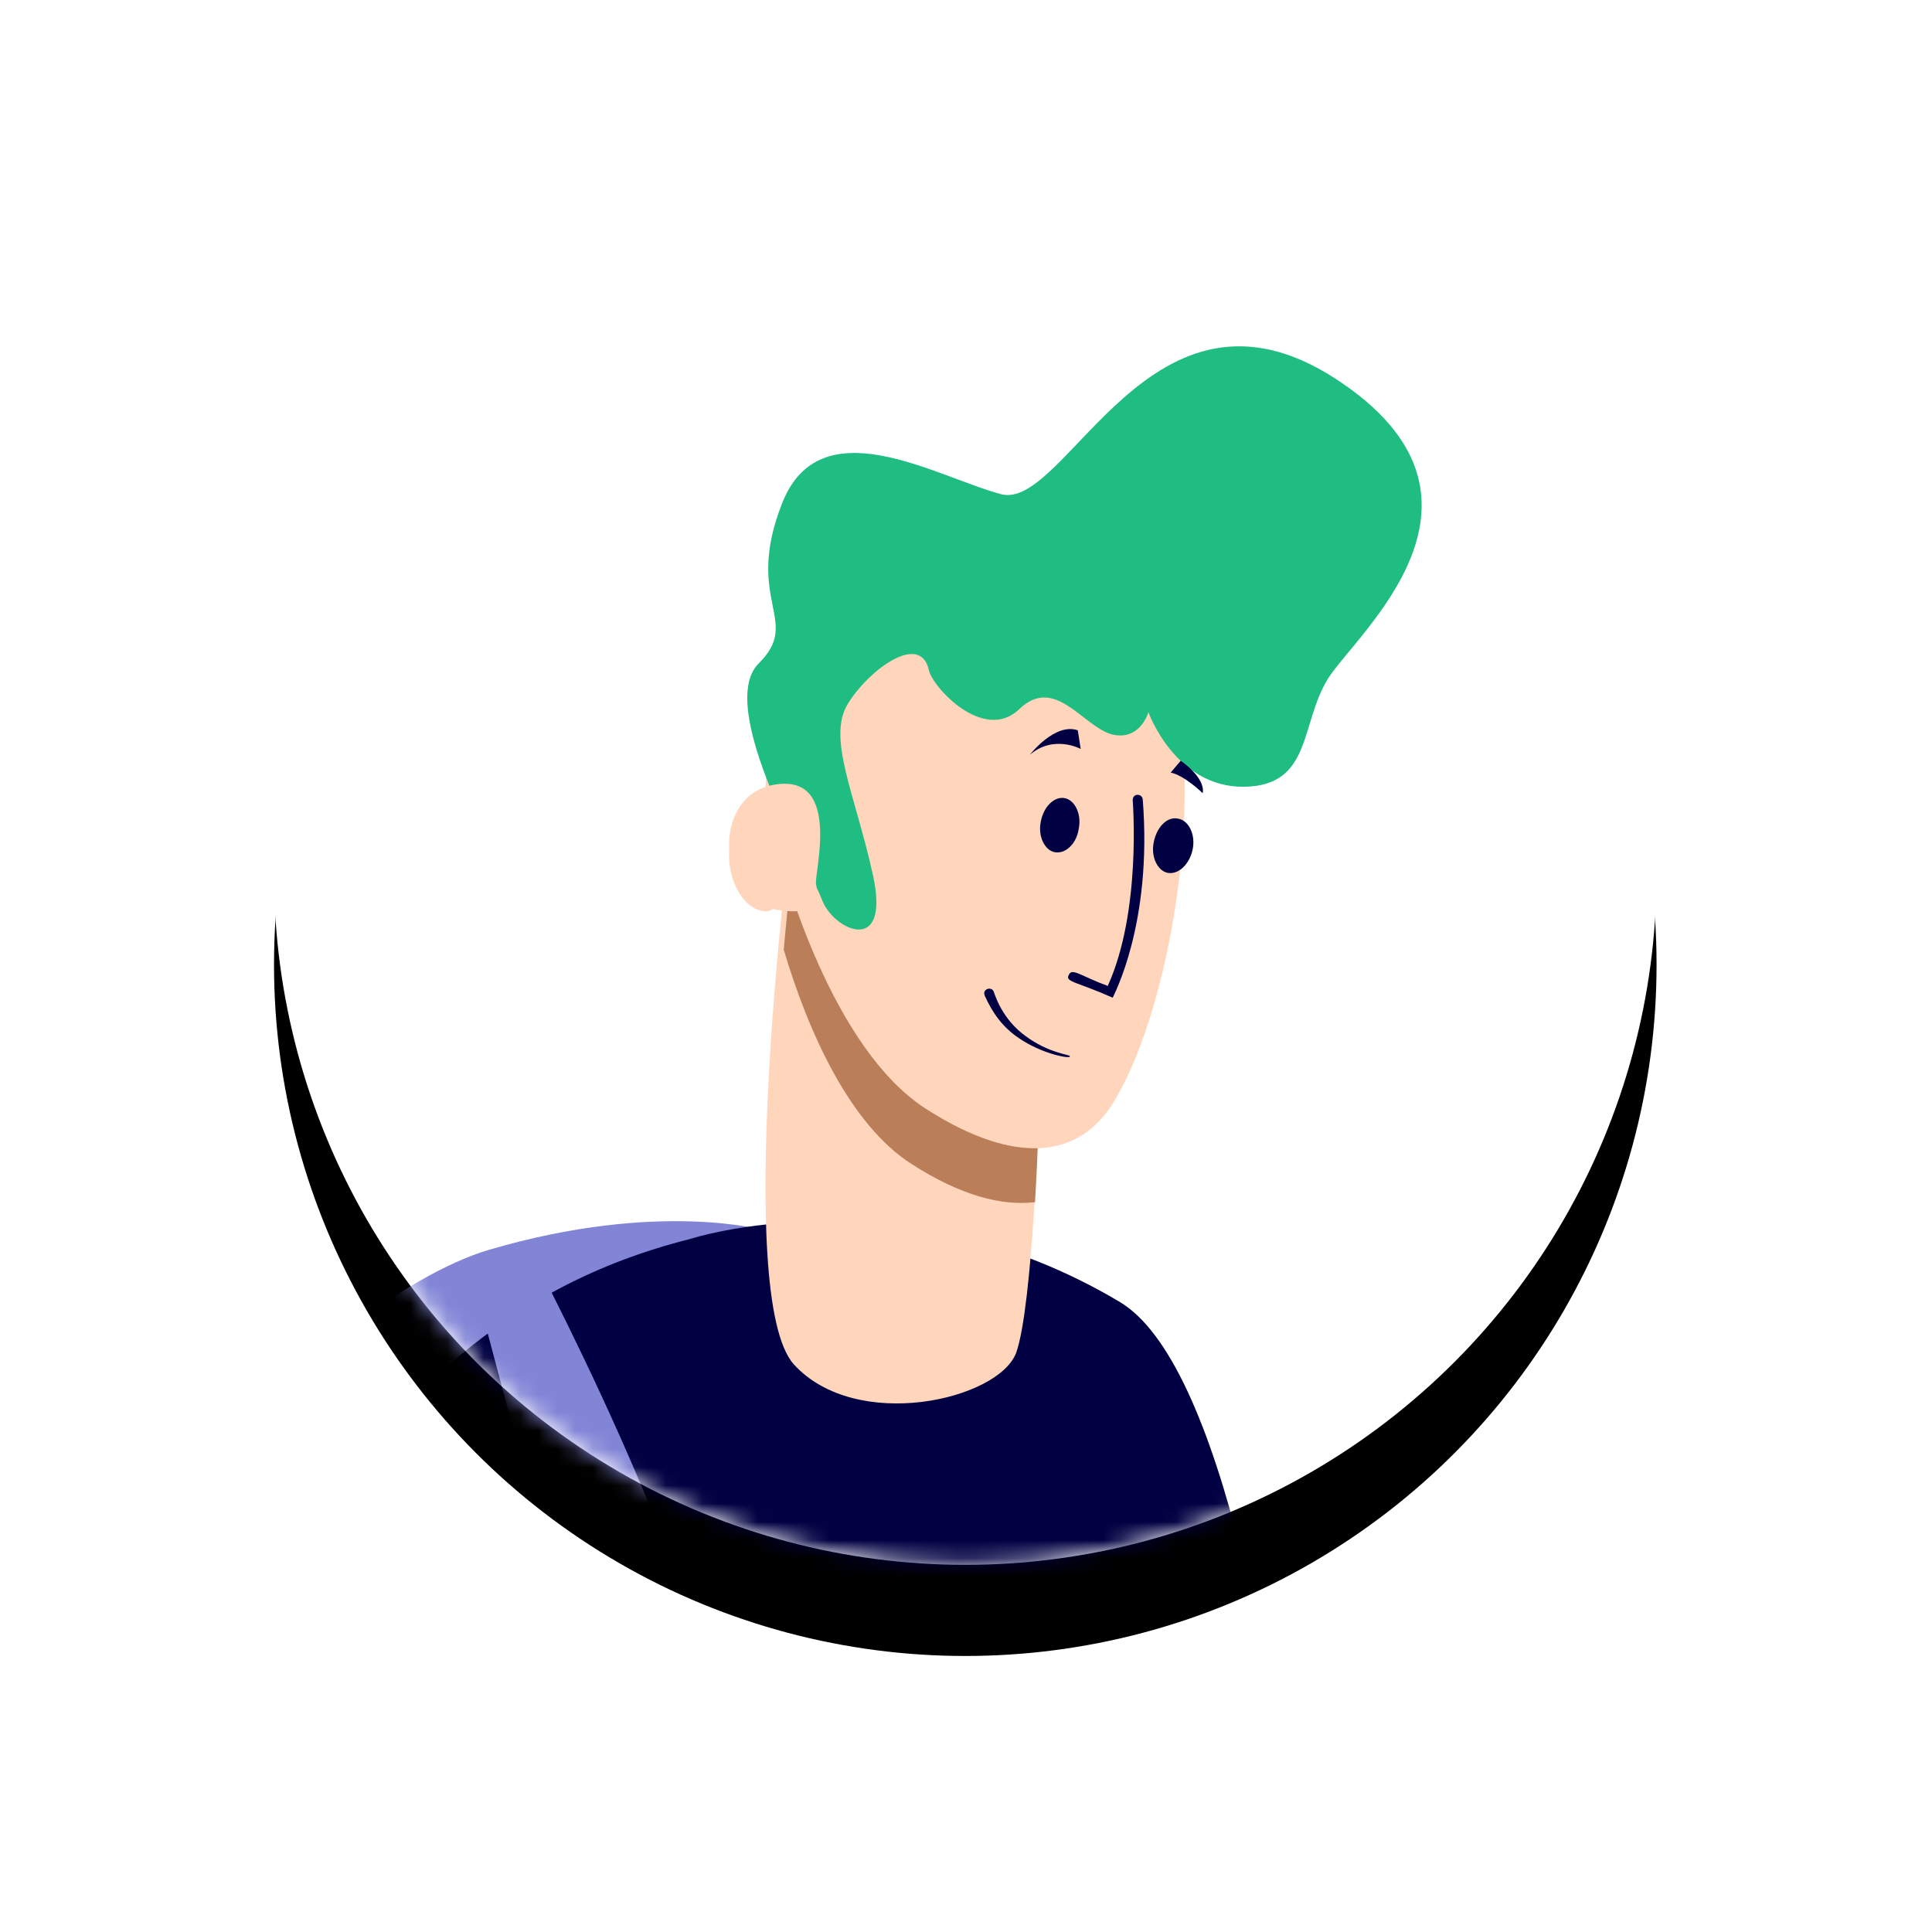
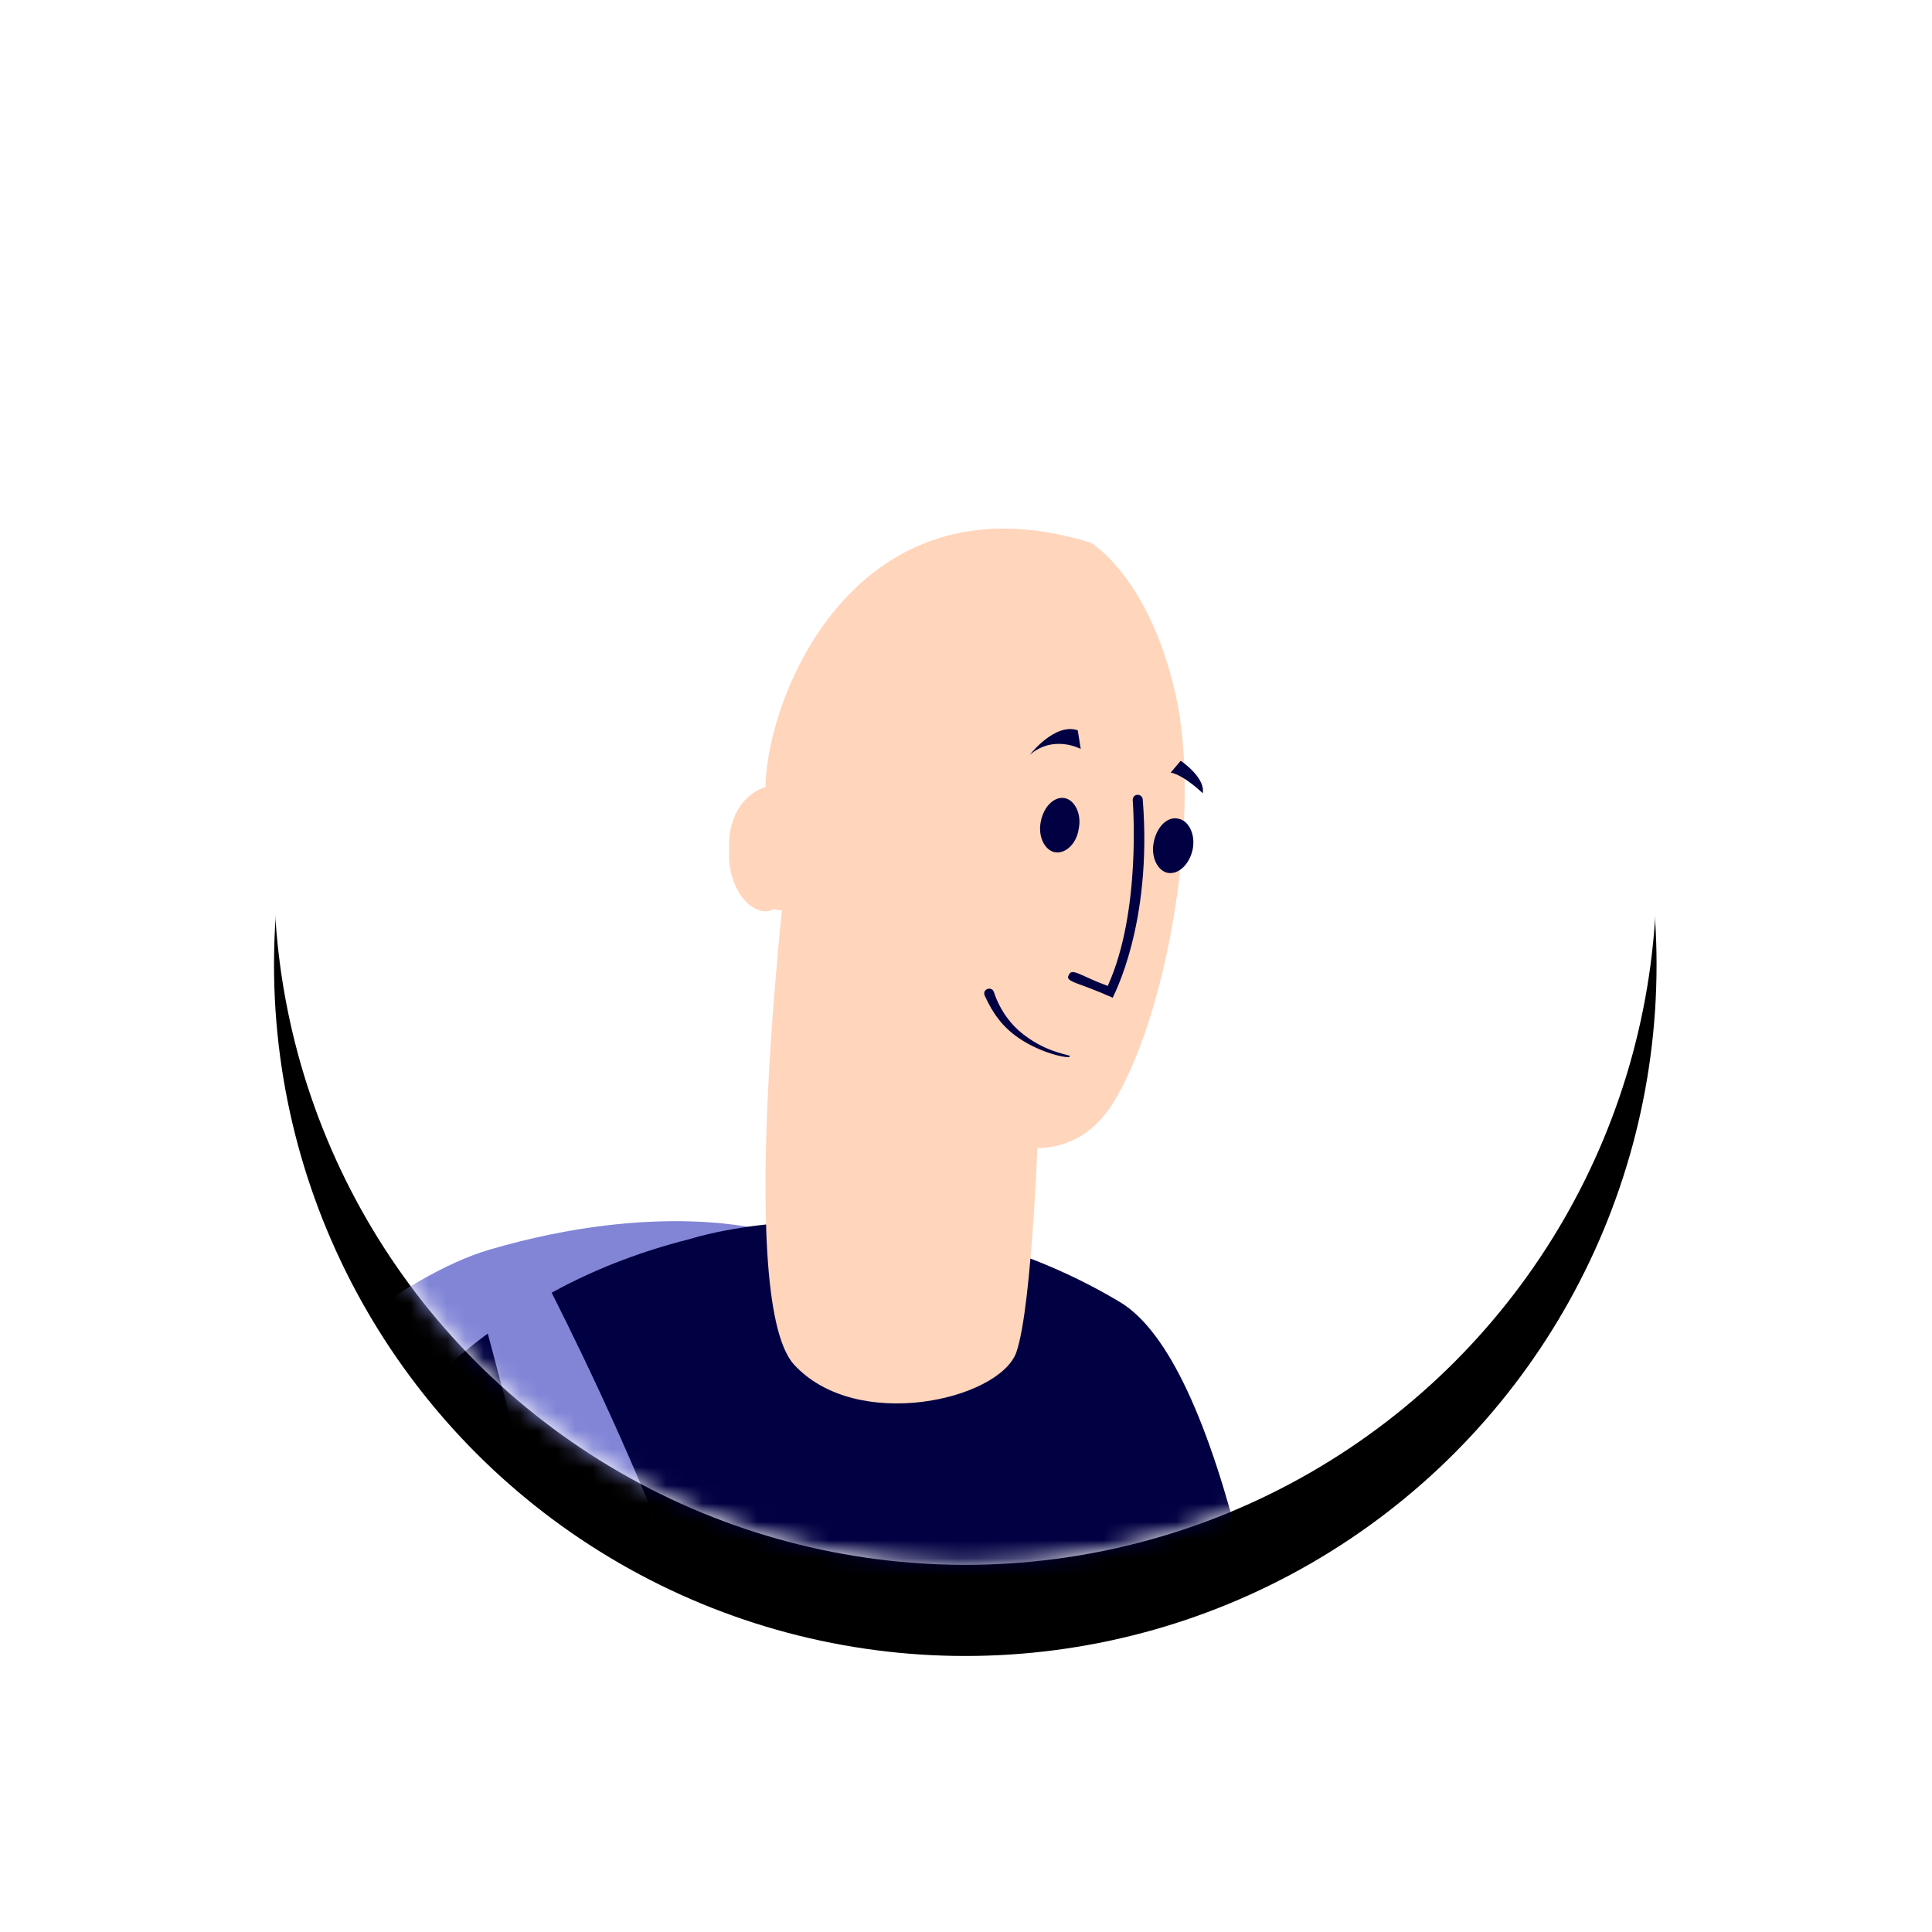
<svg xmlns="http://www.w3.org/2000/svg" xmlns:xlink="http://www.w3.org/1999/xlink" width="106" height="106">
  <defs>
    <ellipse id="a" cx="37.927" cy="37.928" rx="37.927" ry="37.928" />
    <filter x="-33%" y="-26.4%" width="165.9%" height="165.9%" filterUnits="objectBoundingBox" id="b">
      <feMorphology radius="2.5" operator="dilate" in="SourceAlpha" result="shadowSpreadOuter1" />
      <feOffset dy="5" in="shadowSpreadOuter1" result="shadowOffsetOuter1" />
      <feGaussianBlur stdDeviation="5" in="shadowOffsetOuter1" result="shadowBlurOuter1" />
      <feColorMatrix values="0 0 0 0 0.549 0 0 0 0 0.596 0 0 0 0 0.643 0 0 0 0.203 0" in="shadowBlurOuter1" />
    </filter>
  </defs>
  <g transform="translate(15.034 10)" fill="none" fill-rule="evenodd">
    <mask id="c" fill="#fff">
      <use xlink:href="#a" />
    </mask>
    <use fill="#000" filter="url(#b)" xlink:href="#a" />
    <use fill="#FFF" xlink:href="#a" />
    <g mask="url(#c)">
      <g fill-rule="nonzero">
-         <path d="M-5.034 89.838s-8.276-1.886-11.724 0c-3.449 1.887-8.276 12.126-8.276 12.126L-10.817 108l5.783-18.162z" fill="#6B4F72" />
        <path d="M46.966 62.154s-15.25-4.465-20.716-4.101a8.373 8.373 0 01-1.613 0c-5.83-.312-12.804.675-16.604 5.088-8.848 10.175-21.496 28.138-26.284 39.923-7.235 17.755 9.264 25.386 18.841 26.165 9.63.779 28.783 3.478 31.802 2.596 3.071-.935 14.574-69.67 14.574-69.67z" fill="#3A1A42" />
        <path d="M-12.034 78.64L-2.206 86l29.172-28.484s-5.824-1.695-15.184 1.059C2.37 61.38-12.034 78.64-12.034 78.64z" fill="#8285D6" />
        <path d="M2.987 170.63c0-4.372-8.388-28.263-5.166-44.294C.276 113.948 6.414 97.45 10.966 91.671c-1.688-7.547.46-17.905-3.274-24.671-7.62 15.042-20.408 41.796-22.453 55.537-2.2 14.781 9.564 38.62 11.559 47.416 1.995 8.745-2.915 14.626-1.279 18.478 1.586 3.904 3.12 1.926 4.45 2.342 1.944.625 4.296-.156 4.91-.937.256-.364-.153-3.904-.716-8.015.41.312.716.52.87.676.409.417-.256 4.008.716 4.424.972.417 1.227-3.123 1.227-4.32s-.562-1.613-1.841-3.487c-.716-.989-2.148-5.57-2.148-8.484z" fill="#FC7575" />
        <path d="M85.06 139.898c-2.401-3.014-21.512-14.706-28.195-27.543-5.118-9.873-9.974-24.684-9.921-31.232C41.618 76.86 37.388 68.546 30.966 66c2.976 14.603 8.772 40.171 14.933 50.773 6.632 11.38 28.144 21.203 34.358 26.088 6.266 4.885 6.057 11.64 9.346 13.46 3.29 1.766 3.238-.416 4.439-.884 1.67-.676 2.924-2.495 2.924-3.378 0-.416-2.298-2.598-4.96-5.093.417 0 .835-.052.991 0 .523.052 2.037 2.91 2.925 2.65.887-.26-.888-2.806-1.515-3.637-.626-.832-1.305-.78-3.237-1.351-.94-.416-4.49-2.755-6.11-4.73z" fill="#FD5E5A" />
        <path d="M-15.034 93.786C-.184 83.451 2.1 63.199 22.818 57.98c0 0 11.476-3.758 23.574 3.445 10.904 6.472 13.864 69.629 12.098 94.317-17.81 2.766-35.827 6.107-53.326 3.027l.312-1.096 6.646-39.93-1.61-23.174-6.386 16.442c.052 0-15.266-13.05-19.16-17.225z" fill="#000042" />
        <path d="M57.966 113.577c-.629-10.02-1.625-19.988-3.04-28.577H10.753l-.786 9.543 1.31 19.087c8.175.212 31.808.742 46.69-.053z" fill="#E6F7F0" />
        <path d="M41.966 50.903s-.326 10.729-1.247 13.318c-.976 2.59-8.785 4.387-12.2.634C25.156 61.103 28.3 36 28.3 36l13.665 14.903z" fill="#FFD5BC" />
-         <path d="M27.966 42.104c.318-3.556.636-6.104.636-6.104l13.364 15.022s-.053 2.23-.212 4.936c-1.856.213-4.084-.371-6.735-2.07-3.447-2.176-5.727-7.325-7.053-11.784z" fill="#BA7E59" />
        <path d="M44.822 19.782s3.2 1.887 4.645 8.336c1.445 6.448-.413 17.563-3.458 22.439-1.806 2.883-5.212 3.512-10.27.262-5.006-3.25-7.793-12.478-8.67-16.41-.878-3.932 3.767-18.978 17.753-14.627z" fill="#FFD5BC" />
-         <path d="M47.974 29.076s1.48 4.143 5.256 4.09c3.726-.052 3.063-3.461 4.594-5.926 1.53-2.465 10.514-9.911.408-16.466-10.105-6.556-14.75 7.237-18.322 6.345-3.573-.944-9.953-4.877-12.045.524-2.093 5.35 1.123 6.398-1.276 8.758-2.399 2.412 2.858 11.275 3.47 12.953.613 1.678 3.777 3.147 2.808-1.31-.97-4.458-2.552-7.552-1.378-9.44 1.173-1.888 3.98-3.933 4.44-1.836.204.944 3.011 3.986 4.95 2.15 1.94-1.888 3.471.892 5.053 1.364 1.582.42 2.042-1.206 2.042-1.206z" fill="#1FBD82" />
        <path d="M29.738 38.5c-.104-.612 1.404-5.983-2.184-5.465-3.59.518-3.173 6.078-.417 6.785 2.81.66 2.705-.66 2.601-1.32z" fill="#FFD5BC" />
        <path d="M27.934 37.18s-.355-2.712-2.01-2.086c-1.654.678-1.004 4.328.71 4.85 1.654.521 1.3-2.764 1.3-2.764z" fill="#FFD5BC" />
        <g fill="#000042">
          <path d="M42.068 35.084c-.165.81.219 1.565.767 1.673.604.108 1.207-.486 1.317-1.295.164-.81-.22-1.564-.768-1.672-.549-.108-1.152.431-1.316 1.294zM48.265 36.217c-.165.81.22 1.565.768 1.673.603.107 1.206-.486 1.37-1.295.165-.81-.219-1.565-.767-1.672-.603-.162-1.207.431-1.371 1.294zM41.026 46.683c-1.207-.971-1.536-2.32-1.536-2.266-.11-.324-.658-.162-.494.216.44.97.988 1.726 1.865 2.32 1.261.863 2.742 1.132 2.797 1.024v-.053c-.329-.108-1.426-.27-2.632-1.241zM44.097 30.067l.164 1.025s-1.48-.809-2.797.324c0 0 1.371-1.78 2.633-1.349zM50.952 33.52s-.987-.971-1.755-1.133l.549-.647s1.37.917 1.206 1.78zM46.016 44.74c0-.053 2.194-3.991 1.646-10.896-.055-.324-.549-.324-.549.054 0 .054.494 6.095-1.37 10.195-1.482-.54-1.975-1.025-2.14-.593-.22.378.494.378 2.413 1.24z" />
        </g>
        <path d="M10.995 60.393s3.634 13.775 6.552 24.506c2.92 10.73-9.581 28.271-9.581 28.271V119S23.605 97.9 24.87 89.645C26.138 81.39 14.243 59 14.243 59l-3.248 1.393z" fill="#8285D6" />
      </g>
    </g>
  </g>
</svg>